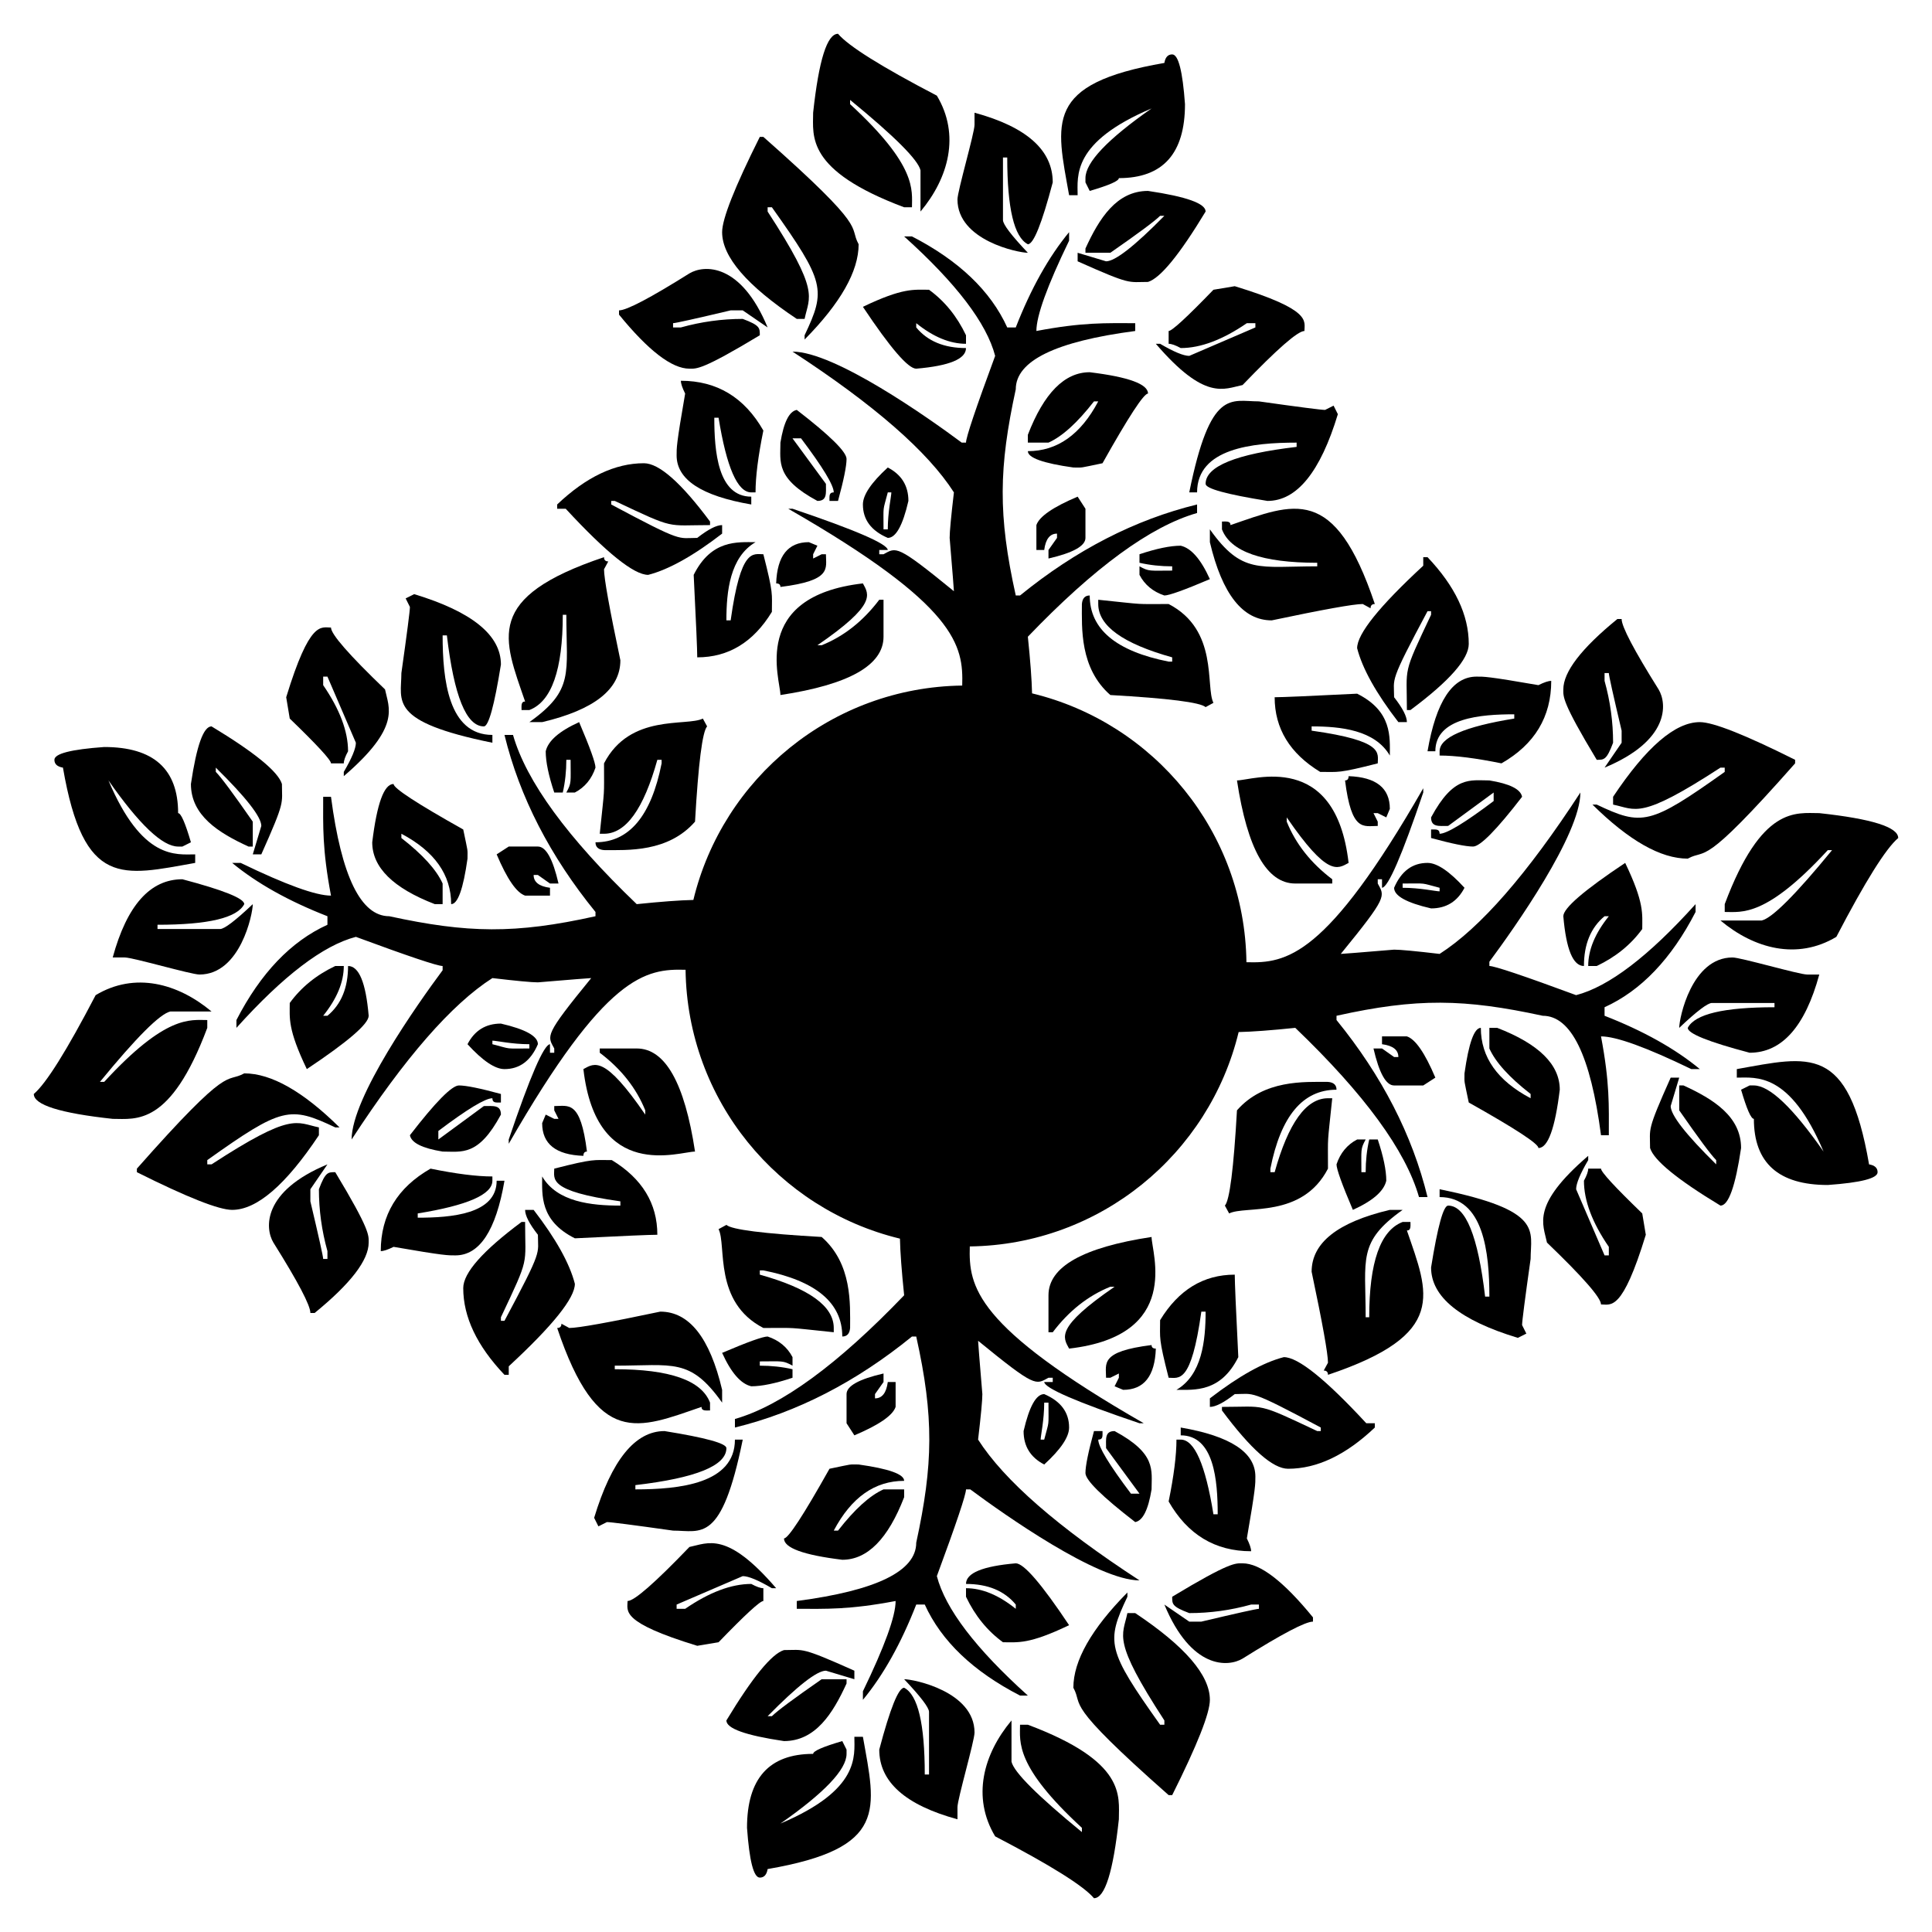
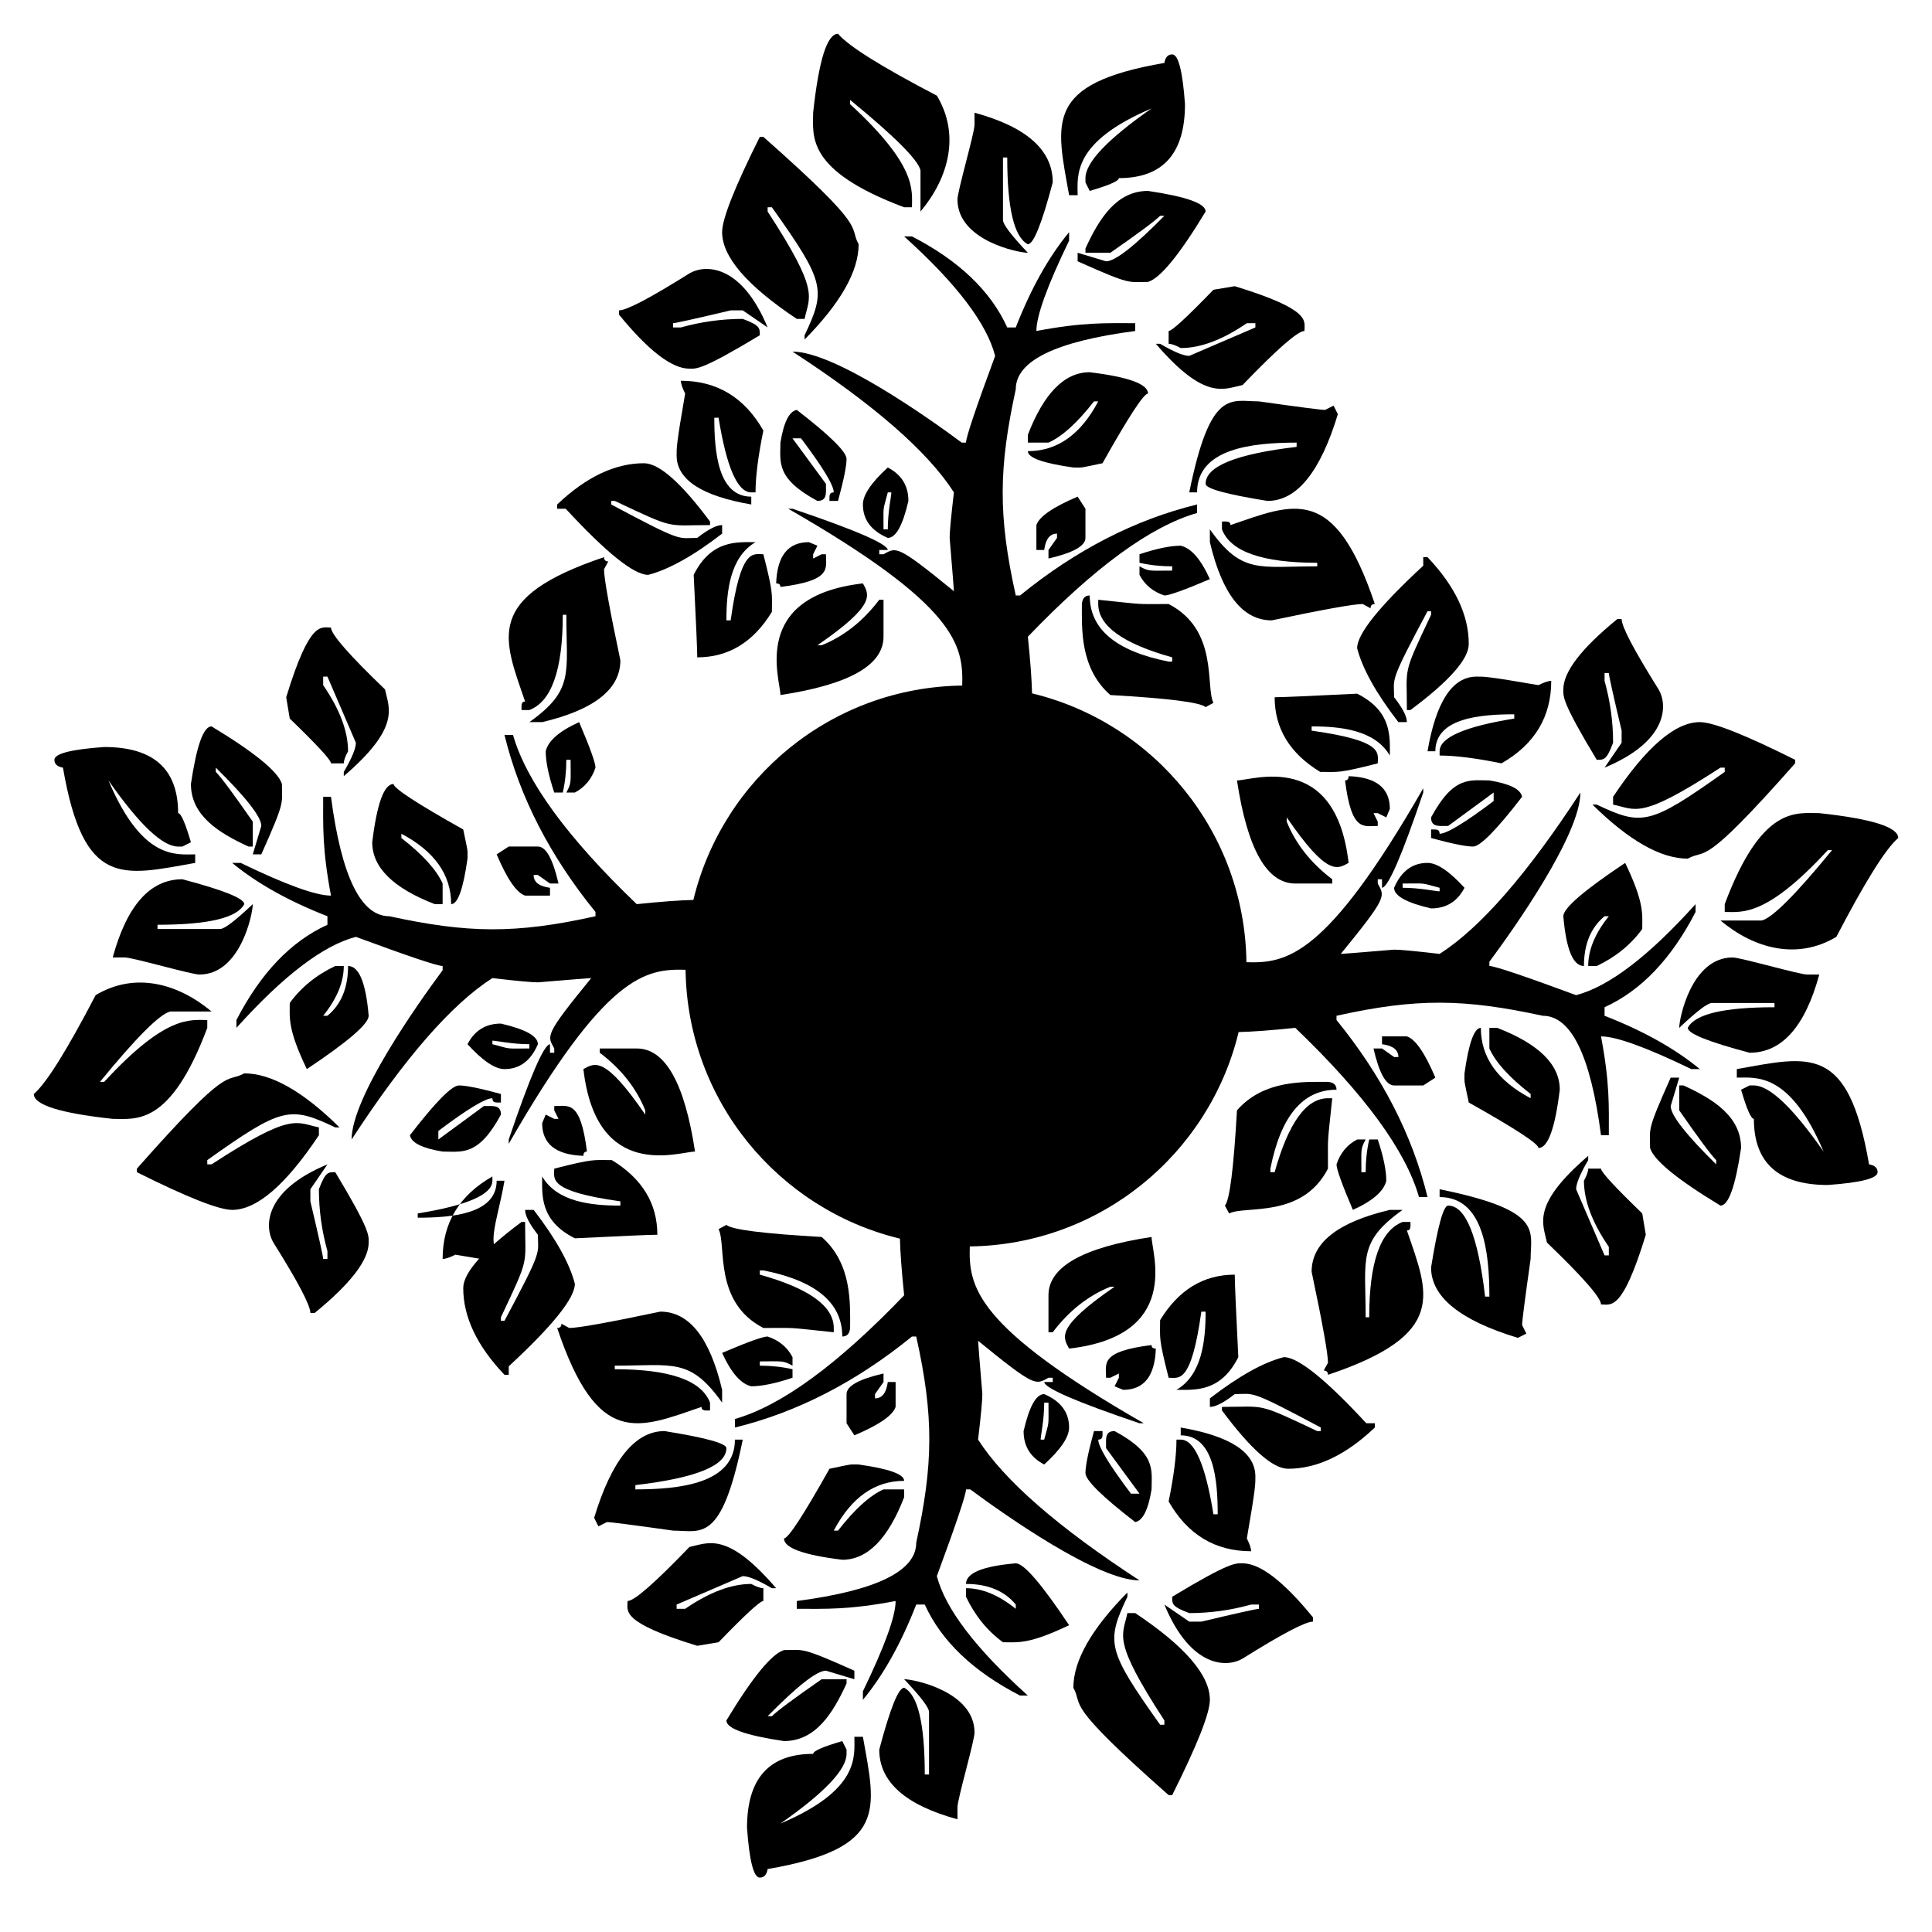
<svg xmlns="http://www.w3.org/2000/svg" version="1.1" id="Layer_1" x="0px" y="0px" viewBox="0 0 1658 1658" enable-background="new 0 0 1658 1658" xml:space="preserve">
  <g>
    <path d="M1603.983,999.237c-17.873-103.649-51.062-92.85-113.491-81.763v7.322c16.431,0,45.429-5.094,74.441,63.458   c-26.448-37.831-46.373-56.746-59.797-56.746h-3.661l-7.322,3.661c4.881,16.676,8.542,25.017,10.983,25.017   c0,37.83,21.145,56.746,63.457,56.746c28.468-2.038,42.712-5.699,42.712-10.983   C1611.305,1002.288,1608.865,1000.049,1603.983,999.237z" />
    <path d="M1186.017,899.78h-7.322c4.881,21.148,10.773,31.729,17.695,31.729h25.017l10.373-6.712   c-8.951-21.154-17.085-32.949-24.407-35.39h-21.356v6.712c9.354,1.22,14.034,4.881,14.034,10.983h-3.661L1186.017,899.78z" />
    <path d="M1338.56,935.169c0-21.563-17.905-39.258-53.695-53.085h-6.712v17.695c5.281,11.795,17.085,24.81,35.39,39.051v3.661   c-28.477-15.053-42.712-35.188-42.712-60.407c-5.702,0-10.373,13.015-14.034,39.051c0,9.223-0.73,3.791,3.661,25.017   c39.862,22.369,59.797,35.39,59.797,39.051C1328.388,985.203,1334.49,968.521,1338.56,935.169z" />
    <path d="M1561.271,697.814c-20.082,0-49.414-6.542-81.152,78.102v6.712c14.762,0,35.428,4.591,88.474-53.085h3.661   c-31.329,38.233-51.465,58.369-60.407,60.407h-35.39c28.896,24.184,65.814,34.22,99.458,14.034   c24.806-47.593,42.501-75.868,53.085-84.813C1629,709.81,1606.424,702.695,1561.271,697.814z" />
    <path d="M1448.39,882.085c0,4.881,17.695,11.996,53.085,21.356c27.659,0,47.593-22.375,59.797-67.119h-10.373   c-6.982,0-56.94-14.644-64.068-14.644c-35.17,0-45.763,52.104-45.763,60.407c15.044-14.241,24.407-21.356,28.068-21.356h53.695   v3.661C1479.298,864.39,1454.492,870.284,1448.39,882.085z" />
    <path d="M1139.645,928.458c-20.332,0-54.998-2.005-78.102,24.407c-2.849,50.034-6.312,77.284-10.373,81.763l3.661,6.712   c13.955-7.004,62.521,4.65,84.813-38.441c0-30.731-0.772-17.555,3.661-60.407h-3.661c-18.714,0-33.968,21.148-45.763,63.458h-3.661   v-3.051c8.942-45.153,27.857-67.729,56.746-67.729C1146.967,931.1,1144.526,928.86,1139.645,928.458z" />
    <path d="M1235.441,1020.593v6.712c37.826,0,42.712,47.676,42.712,85.424h-3.661c-6.102-52.072-16.685-78.101-31.729-78.101   c-4.07,0-8.951,17.695-14.644,53.085c0,25.218,24.806,45.354,74.441,60.407l7.322-3.661l-3.661-7.322   c0-3.258,2.441-22.174,7.322-56.746C1313.543,1056.227,1325.11,1038.804,1235.441,1020.593z" />
    <path d="M1370.288,829c16.264-7.731,29.288-18.305,39.051-31.729c0-13.02,1.936-22.208-14.644-56.746   c-35.39,23.589-53.085,38.843-53.085,45.763c2.441,28.47,8.332,42.712,17.695,42.712c0-18.714,5.891-32.949,17.695-42.712h3.661   c-11.804,14.644-17.695,28.879-17.695,42.712H1370.288z" />
    <path d="M1164.661,977.881c-8.542,4.473-14.443,11.593-17.695,21.356c0,4.064,4.671,17.085,14.034,39.051   c17.085-7.731,26.637-16.072,28.678-25.017c0-8.951-2.441-20.746-7.322-35.39h-7.322c-2.041,8.945-3.051,18.305-3.051,28.068   h-3.661c0-19.588-0.949-19.62,3.661-28.068H1164.661z" />
    <path d="M1373.949,1002.898h-10.983c0,2.441-1.22,5.894-3.661,10.373c0,17.085,7.111,36,21.356,56.746v7.322H1377l-24.407-56.746   c0-4.881,3.45-13.222,10.373-25.017v-3.661c-49.252,42.315-38.711,58.39-35.39,74.441c30.908,29.691,46.373,47.386,46.373,53.085   c8.669,0,18.141,6.513,38.441-59.797l-3.051-18.305C1385.744,1018.555,1373.949,1005.742,1373.949,1002.898z" />
    <path d="M1444.729,931.508h-3.661v21.356c16.676,23.998,27.247,38.233,31.729,42.712v3.661   c-26.036-25.627-39.051-42.309-39.051-50.034l7.322-24.407h-7.322c-20.789,46.565-17.695,42.932-17.695,60.407   c3.252,10.574,23.388,27.049,60.407,49.424c6.913,0,12.814-16.475,17.695-49.424   C1494.153,958.164,1470.472,943.264,1444.729,931.508z" />
    <path d="M1189.678,701.475l3.051-7.322c0-17.902-11.804-27.256-35.39-28.068c0,2.441-1.019,3.661-3.051,3.661   c5.56,44.502,15.816,39.051,28.068,39.051v-3.661l-3.661-7.322h3.661L1189.678,701.475z" />
    <path d="M1384.322,683.78v6.712c19.823,4.101,22.752,13.471,92.135-31.729h3.661v3.661c-64.176,45.629-70.886,46.518-109.83,28.068   h-3.661c31.32,30.911,58.576,46.373,81.763,46.373c16.661-9.092,10.756,10.402,92.136-81.763v-3.051   c-43.121-21.563-70.38-32.339-81.763-32.339C1437.608,619.712,1412.79,641.068,1384.322,683.78z" />
    <path d="M1200.051,619.712h7.322c0-4.881-3.661-12.002-10.983-21.356c0-17.09-4.69-11.384,28.678-73.83h3.051v3.051   c-24.9,52.721-20.746,43.527-20.746,81.763h3.051c33.349-24.816,50.034-43.731,50.034-56.746c0-24.816-11.804-49.631-35.39-74.441   h-3.661v7.322c-37.83,34.981-56.746,58.576-56.746,70.78C1169.134,573.742,1180.926,594.897,1200.051,619.712z" />
    <path d="M1384.322,637.407c0-17.902-2.441-35.597-7.322-53.085v-6.712h3.661c0,2.032,3.661,18.506,10.983,49.424v10.373   L1377,658.763c55.775-23.135,53.798-54.755,46.373-67.119c-21.155-33.767-31.729-53.902-31.729-60.407h-3.661   c-30.917,25.218-46.373,45.354-46.373,60.407c0,6.248-1.464,10.402,28.678,60.407   C1376.538,652.051,1378.724,652.335,1384.322,637.407z" />
    <path d="M1210.424,1048.661h-6.712c-19.126,7.322-28.678,34.572-28.678,81.763h-3.051c0-50.077-6.994-64.593,31.729-92.136h-10.983   c-44.753,10.574-67.119,28.269-67.119,53.085c9.354,44.335,14.034,70.371,14.034,78.102l-3.661,6.712   c2.441,0,3.661,1.22,3.661,3.661c103.38-34.719,86.383-69.52,67.729-123.864C1211.02,1055.983,1210.424,1052.337,1210.424,1048.661   z" />
    <path d="M1196.39,761.881c0,6.913,10.574,12.814,31.729,17.695c13.015,0,22.576-5.9,28.678-17.695   c-13.024-14.241-23.595-21.356-31.729-21.356C1212.044,740.526,1202.492,747.64,1196.39,761.881z M1235.441,764.932   c-3.353,0-16.689-3.051-31.729-3.051v-3.661c21.724,0,14.489-0.836,31.729,3.661V764.932z" />
    <path d="M1146.967,871.712c69.1-15.356,109.806-14.558,176.949,0c24.407,0,41.083,34.169,50.034,102.508h6.712   c0-25.185,0.892-44.711-6.712-84.814c13.015,0,38.84,9.354,77.492,28.068h7.322c-21.155-17.494-48.414-32.748-81.763-45.763v-7.322   c31.32-14.241,57.356-41.491,78.102-81.763v-6.712c-40.271,44.744-74.441,70.779-102.508,78.102   c-45.152-16.682-69.968-25.017-74.441-25.017v-3.661c21.629-29.097,78.102-109.073,78.102-145.22   c-45.561,69.962-85.832,116.133-120.813,138.508c-20.746-2.441-33.77-3.661-39.051-3.661c-29.288,2.441-44.542,3.661-45.763,3.661   c40.327-49.388,37.794-49.292,31.729-60.407v-3.661h3.661v7.322c5.281-0.409,17.085-27.665,35.39-81.763v-3.661   c-83.37,145.279-117.456,150.304-151.74,149.293c-1.482-111.964-79.413-205.476-183.975-230.722   c-0.257-11.627-1.458-27.825-3.608-48.605c56.947-59.388,105.352-94.778,145.22-106.169v-7.322   c-53.292,13.024-103.936,39.051-151.932,78.102h-3.661c-15.356-69.1-14.558-109.806,0-176.949   c0-24.407,34.169-41.083,102.508-50.034v-6.712c-25.185,0-44.711-0.892-84.813,6.712c0-13.015,9.354-38.84,28.068-77.491v-7.322   c-17.494,21.155-32.748,48.414-45.763,81.763h-7.322c-14.241-31.32-41.491-57.356-81.763-78.102h-6.712   c44.744,40.271,70.78,74.441,78.102,102.508C837.335,350.559,829,375.375,829,379.847h-3.661   c-29.097-21.629-109.072-78.102-145.22-78.102c69.962,45.561,116.133,85.832,138.508,120.813   c-2.441,20.746-3.661,33.77-3.661,39.051c2.441,29.288,3.661,44.542,3.661,45.763c-49.388-40.327-49.292-37.794-60.407-31.729   h-3.661v-3.661h7.322c-0.409-5.281-27.665-17.085-81.763-35.39h-3.661c145.279,83.37,150.304,117.456,149.293,151.74   c-111.964,1.482-205.476,79.413-230.722,183.975c-11.627,0.256-27.825,1.458-48.605,3.608   c-59.388-56.947-94.778-105.352-106.169-145.22h-7.322c13.024,53.292,39.051,103.936,78.102,151.932v3.661   c-69.1,15.356-109.806,14.558-176.949,0c-24.407,0-41.083-34.169-50.034-102.508h-6.712c0,25.185-0.892,44.711,6.712,84.814   c-13.015,0-38.84-9.354-77.491-28.068h-7.322c21.155,17.494,48.414,32.748,81.763,45.763v7.322   c-31.32,14.241-57.356,41.491-78.102,81.763v6.712c40.271-44.744,74.441-70.779,102.508-78.102   C350.559,820.665,375.375,829,379.847,829v3.661c-21.629,29.097-78.102,109.073-78.102,145.22   c45.561-69.962,85.832-116.133,120.813-138.508c20.746,2.441,33.77,3.661,39.051,3.661c29.288-2.441,44.542-3.661,45.763-3.661   c-40.327,49.388-37.794,49.292-31.729,60.407v3.661h-3.661v-7.322c-5.281,0.409-17.085,27.665-35.39,81.763v3.661   c83.37-145.279,117.456-150.304,151.74-149.293c1.482,111.964,79.413,205.476,183.975,230.722   c0.256,11.627,1.458,27.825,3.608,48.605c-56.947,59.388-105.352,94.778-145.22,106.169v7.322   c53.292-13.024,103.936-39.051,151.932-78.102h3.661c15.356,69.1,14.558,109.806,0,176.949c0,24.407-34.169,41.083-102.508,50.034   v6.712c25.185,0,44.711,0.892,84.814-6.712c0,13.015-9.354,38.84-28.068,77.491v7.322c17.494-21.155,32.748-48.414,45.763-81.763   h7.322c14.241,31.32,41.492,57.356,81.763,78.102h6.712c-44.744-40.271-70.779-74.441-78.102-102.508   c16.682-45.152,25.017-69.968,25.017-74.441h3.661c29.097,21.629,109.072,78.102,145.22,78.102   c-69.962-45.561-116.133-85.832-138.508-120.813c2.441-20.746,3.661-33.77,3.661-39.051c-2.441-29.288-3.661-44.542-3.661-45.763   c49.388,40.327,49.292,37.794,60.407,31.729h3.661v3.661h-7.322c0.409,5.281,27.665,17.085,81.763,35.39h3.661   c-145.279-83.37-150.304-117.456-149.293-151.74c111.964-1.482,205.476-79.413,230.722-183.975   c11.627-0.256,27.825-1.458,48.605-3.608c59.388,56.947,94.778,105.352,106.169,145.22h7.322   c-13.024-53.292-39.051-103.936-78.102-151.932V871.712z" />
    <path d="M1164.661,595.305c-40.68,2.032-64.278,3.051-70.78,3.051c0,26.847,13.015,48.203,39.051,64.068   c15.989,0,15.171,1.42,49.424-7.322c0-8.847,5.88-19.32-56.746-28.068v-3.661c25.02,0,54.283,3.084,67.119,25.017   C1192.729,632.755,1194.984,610.469,1164.661,595.305z" />
    <path d="M1157.339,740.526c-11.156-97.107-82.421-70.78-95.797-70.78c8.942,58.979,25.627,88.474,50.034,88.474h31.729v-3.661   c-18.305-13.833-31.329-30.307-39.051-49.424v-3.661C1139.185,752.408,1147.651,745.802,1157.339,740.526z" />
    <path d="M1306.221,683.78c-1.22-6.51-10.583-11.19-28.068-14.034c-16.561,0-30.675-4.249-50.034,31.729   c0,8.527,6.591,7.322,14.644,7.322l39.051-28.678v7.322c-24.816,18.708-40.271,28.068-46.373,28.068   c0-4.217-3.123-3.661-7.322-3.661v7.322c17.896,4.881,29.898,7.322,36,7.322C1270.221,726.492,1284.255,712.25,1306.221,683.78z" />
    <path d="M1225.068,644.729h6.712c0-28.767,39.094-31.729,67.729-31.729v3.661c-42.712,6.913-64.068,16.267-64.068,28.068v3.661   c13.424,0,31.119,2.233,53.085,6.712c28.467-16.273,42.712-39.868,42.712-70.78c-2.441,0-6.102,1.22-10.983,3.661   c-44.082-7.666-46.837-7.322-53.085-7.322C1246.424,580.661,1232.39,602.017,1225.068,644.729z" />
    <path d="M733.204,1490.492c0,16.431,5.094,45.429-63.458,74.441c37.831-26.448,56.746-46.373,56.746-59.797v-3.661l-3.661-7.322   c-16.676,4.881-25.017,8.542-25.017,10.983c-37.83,0-56.746,21.146-56.746,63.458c2.038,28.467,5.699,42.712,10.983,42.712   c3.661,0,5.9-2.441,6.712-7.322c103.649-17.873,92.85-51.062,81.763-113.491H733.204z" />
    <path d="M758.221,1186.017v-7.322c-21.148,4.881-31.729,10.773-31.729,17.695v25.017l6.712,10.373   c21.154-8.951,32.949-17.085,35.39-24.407v-21.356h-6.712c-1.22,9.354-4.881,14.034-10.983,14.034v-3.661L758.221,1186.017z" />
    <path d="M672.797,1320.255c0,8.134,16.682,14.235,50.034,18.305c21.563,0,39.258-17.905,53.085-53.695v-6.712h-17.695   c-11.795,5.281-24.81,17.085-39.051,35.39h-3.661c15.053-28.477,35.188-42.712,60.407-42.712c0-5.702-13.015-10.373-39.051-14.034   c-9.223,0-3.791-0.73-25.017,3.661C689.479,1300.32,676.458,1320.255,672.797,1320.255z" />
-     <path d="M882.085,1480.119h-6.712c0,14.762-4.591,35.428,53.085,88.474v3.661c-38.233-31.329-58.369-51.465-60.407-60.407v-35.39   c-24.184,28.896-34.22,65.814-14.034,99.458c47.593,24.806,75.868,42.501,84.813,53.085c9.36,0,16.475-22.576,21.356-67.729   C960.186,1541.19,966.728,1511.858,882.085,1480.119z" />
    <path d="M775.915,1441.068c14.241,15.044,21.356,24.407,21.356,28.068v53.695h-3.661c0-43.532-5.894-68.339-17.695-74.441   c-4.881,0-11.996,17.695-21.356,53.085c0,27.659,22.375,47.593,67.119,59.797v-10.373c0-6.982,14.644-56.94,14.644-64.068   C836.322,1451.66,784.218,1441.068,775.915,1441.068z" />
    <path d="M655.102,1090.221c45.153,8.942,67.729,27.857,67.729,56.746c4.07,0,6.309-2.441,6.712-7.322   c0-20.332,2.005-54.998-24.407-78.102c-50.034-2.849-77.284-6.312-81.763-10.373l-6.712,3.661   c7.004,13.955-4.65,62.521,38.441,84.813c30.731,0,17.555-0.772,60.407,3.661v-3.661c0-18.714-21.148-33.968-63.458-45.763v-3.661   H655.102z" />
    <path d="M637.407,1235.441h-6.712c0,37.826-47.676,42.712-85.424,42.712v-3.661c52.072-6.102,78.102-16.685,78.102-31.729   c0-4.07-17.695-8.951-53.085-14.644c-25.218,0-45.354,24.806-60.407,74.441l3.661,7.322l7.322-3.661   c3.258,0,22.174,2.441,56.746,7.322C601.773,1313.543,619.196,1325.11,637.407,1235.441z" />
    <path d="M829,1362.966v7.322c7.731,16.264,18.305,29.288,31.729,39.051c13.02,0,22.208,1.936,56.746-14.644   c-23.589-35.39-38.843-53.085-45.763-53.085c-28.47,2.441-42.712,8.332-42.712,17.695c18.714,0,32.949,5.891,42.712,17.695v3.661   C857.068,1368.858,842.833,1362.966,829,1362.966z" />
    <path d="M680.119,1171.984v-7.322c-4.473-8.542-11.593-14.443-21.356-17.695c-4.064,0-17.085,4.671-39.051,14.034   c7.731,17.085,16.072,26.637,25.017,28.678c8.951,0,20.746-2.441,35.39-7.322v-7.322c-8.945-2.041-18.305-3.051-28.068-3.051   v-3.661C671.64,1168.323,671.671,1167.373,680.119,1171.984z" />
    <path d="M655.102,1373.949v-10.983c-2.441,0-5.894-1.22-10.373-3.661c-17.085,0-36,7.111-56.746,21.356h-7.322V1377l56.746-24.407   c4.881,0,13.222,3.451,25.017,10.373h3.661c-42.315-49.252-58.39-38.711-74.44-35.39c-29.691,30.908-47.386,46.373-53.085,46.373   c0,8.669-6.513,18.141,59.797,38.441l18.305-3.051C639.445,1385.744,652.259,1373.949,655.102,1373.949z" />
    <path d="M726.492,1444.729v-3.661h-21.356c-23.998,16.676-38.233,27.247-42.712,31.729h-3.661   c25.627-26.036,42.309-39.051,50.034-39.051l24.407,7.322v-7.322c-46.565-20.789-42.932-17.695-60.407-17.695   c-10.574,3.252-27.049,23.388-49.424,60.407c0,6.913,16.475,12.814,49.424,17.695   C699.836,1494.153,714.736,1470.472,726.492,1444.729z" />
    <path d="M956.525,1189.678l7.322,3.051c17.902,0,27.256-11.804,28.068-35.39c-2.441,0-3.661-1.019-3.661-3.051   c-44.502,5.56-39.051,15.816-39.051,28.068h3.661l7.322-3.661v3.661L956.525,1189.678z" />
    <path d="M974.22,1384.322h-6.712c-4.101,19.823-13.471,22.752,31.729,92.135v3.661h-3.661   c-45.63-64.176-46.518-70.886-28.068-109.83v-3.661c-30.911,31.32-46.373,58.576-46.373,81.763   c9.092,16.661-10.402,10.756,81.763,92.136h3.051c21.563-43.121,32.339-70.38,32.339-81.763   C1038.288,1437.608,1016.932,1412.79,974.22,1384.322z" />
    <path d="M1101.746,1164.661c-17.487,4.473-38.642,16.264-63.458,35.39v7.322c4.881,0,12.002-3.661,21.356-10.983   c17.09,0,11.384-4.69,73.83,28.678v3.051h-3.051c-52.721-24.9-43.527-20.746-81.763-20.746v3.051   c24.816,33.349,43.731,50.034,56.746,50.034c24.816,0,49.631-11.804,74.441-35.39v-3.661h-7.322   C1137.544,1183.577,1113.949,1164.661,1101.746,1164.661z" />
    <path d="M1066.356,1341.61c-6.248,0-10.401-1.464-60.407,28.678c0,6.249-0.284,8.436,14.644,14.034   c17.902,0,35.597-2.441,53.085-7.322h6.712v3.661c-2.032,0-18.506,3.661-49.424,10.983h-10.373L999.237,1377   c23.135,55.775,54.755,53.798,67.119,46.373c33.767-21.155,53.902-31.729,60.407-31.729v-3.661   C1101.544,1357.066,1081.409,1341.61,1066.356,1341.61z" />
    <path d="M602.017,1207.373c0,3.646,3.646,3.051,7.322,3.051v-6.712c-7.322-19.126-34.572-28.678-81.763-28.678v-3.051   c50.077,0,64.593-6.994,92.136,31.729v-10.983c-10.574-44.753-28.269-67.119-53.085-67.119   c-44.335,9.354-70.371,14.034-78.102,14.034l-6.712-3.661c0,2.441-1.22,3.661-3.661,3.661   C512.872,1243.025,547.673,1226.028,602.017,1207.373z" />
    <path d="M878.424,1228.119c0,13.015,5.9,22.576,17.695,28.678c14.241-13.024,21.356-23.595,21.356-31.729   c0-13.024-7.115-22.576-21.356-28.678C889.205,1196.39,883.305,1206.965,878.424,1228.119z M896.119,1235.441h-3.051   c0-3.353,3.051-16.689,3.051-31.729h3.661C899.78,1225.437,900.616,1218.201,896.119,1235.441z" />
    <path d="M995.576,1132.933c0,15.989-1.42,15.171,7.322,49.424c8.847,0,19.32,5.88,28.068-56.746h3.661   c0,25.02-3.084,54.283-25.017,67.119c15.635,0,37.921,2.255,53.085-28.068c-2.032-40.68-3.051-64.278-3.051-70.78   C1032.796,1093.882,1011.441,1106.897,995.576,1132.933z" />
    <path d="M917.475,1157.339c97.107-11.156,70.779-82.421,70.779-95.797c-58.979,8.942-88.474,25.627-88.474,50.034v31.729h3.661   c13.833-18.305,30.307-31.329,49.424-39.051h3.661C905.592,1139.185,912.198,1147.651,917.475,1157.339z" />
    <path d="M946.153,1228.119h-7.322c-4.881,17.896-7.322,29.898-7.322,36c0,6.102,14.241,20.135,42.712,42.102   c6.51-1.22,11.19-10.583,14.034-28.068c0-16.561,4.249-30.675-31.729-50.034c-8.527,0-7.322,6.591-7.322,14.644l28.678,39.051   h-7.322c-18.708-24.816-28.068-40.271-28.068-46.373C946.708,1235.441,946.153,1232.318,946.153,1228.119z" />
    <path d="M1077.339,1267.17c0-20.746-21.356-34.78-64.068-42.102v6.712c28.766,0,31.729,39.094,31.729,67.729h-3.661   c-6.913-42.712-16.267-64.068-28.068-64.068h-3.661c0,13.424-2.233,31.119-6.712,53.085c16.273,28.467,39.869,42.712,70.78,42.712   c0-2.441-1.22-6.102-3.661-10.983C1077.683,1276.173,1077.339,1273.418,1077.339,1267.17z" />
    <path d="M54.017,658.763c17.873,103.649,51.062,92.85,113.491,81.763v-7.322c-16.431,0-45.429,5.094-74.441-63.458   c26.448,37.831,46.373,56.746,59.797,56.746h3.661l7.322-3.661c-4.881-16.676-8.542-25.017-10.983-25.017   c0-37.831-21.145-56.746-63.458-56.746c-28.467,2.038-42.712,5.699-42.712,10.983C46.695,655.712,49.136,657.951,54.017,658.763z" />
    <path d="M471.983,758.22h7.322c-4.881-21.148-10.773-31.729-17.695-31.729h-25.017l-10.373,6.712   c8.951,21.154,17.085,32.949,24.407,35.39h21.356v-6.712c-9.354-1.22-14.034-4.881-14.034-10.983h3.661L471.983,758.22z" />
    <path d="M319.44,722.831c0,21.563,17.905,39.258,53.695,53.085h6.712V758.22c-5.281-11.795-17.085-24.81-35.39-39.051v-3.661   c28.477,15.053,42.712,35.188,42.712,60.407c5.702,0,10.373-13.015,14.034-39.051c0-9.223,0.73-3.791-3.661-25.017   c-39.862-22.369-59.797-35.39-59.797-39.051C329.612,672.797,323.51,689.479,319.44,722.831z" />
    <path d="M177.881,882.085v-6.712c-14.762,0-35.428-4.591-88.475,53.085h-3.661c31.329-38.233,51.465-58.369,60.407-60.407h35.39   c-28.896-24.184-65.814-34.22-99.458-14.034C57.278,901.61,39.583,929.885,29,938.83c0,9.36,22.576,16.475,67.729,21.356   C116.81,960.186,146.142,966.728,177.881,882.085z" />
    <path d="M209.61,775.915c0-4.881-17.695-11.996-53.085-21.356c-27.659,0-47.593,22.375-59.797,67.119h10.373   c6.982,0,56.94,14.644,64.068,14.644c35.17,0,45.763-52.104,45.763-60.407c-15.044,14.241-24.407,21.356-28.068,21.356h-53.695   v-3.661C178.702,793.61,203.508,787.716,209.61,775.915z" />
-     <path d="M518.356,729.542c20.332,0,54.998,2.005,78.102-24.407c2.849-50.034,6.312-77.284,10.373-81.763l-3.661-6.712   c-13.955,7.004-62.521-4.65-84.813,38.441c0,30.731,0.772,17.555-3.661,60.407h3.661c18.714,0,33.968-21.148,45.763-63.458h3.661   v3.051c-8.942,45.152-27.857,67.729-56.746,67.729C511.033,726.901,513.474,729.14,518.356,729.542z" />
-     <path d="M422.559,637.407v-6.712c-37.826,0-42.712-47.676-42.712-85.424h3.661c6.102,52.072,16.685,78.102,31.729,78.102   c4.07,0,8.951-17.695,14.644-53.085c0-25.218-24.806-45.354-74.441-60.407l-7.322,3.661l3.661,7.322   c0,3.258-2.441,22.174-7.322,56.746C344.457,601.773,332.89,619.196,422.559,637.407z" />
    <path d="M287.712,829c-16.264,7.731-29.288,18.305-39.051,31.729c0,13.02-1.936,22.208,14.644,56.746   c35.39-23.589,53.085-38.843,53.085-45.763c-2.441-28.47-8.332-42.712-17.695-42.712c0,18.714-5.891,32.949-17.695,42.712h-3.661   c11.804-14.644,17.695-28.879,17.695-42.712H287.712z" />
    <path d="M493.339,680.119c8.542-4.473,14.443-11.593,17.695-21.356c0-4.064-4.671-17.085-14.034-39.051   c-17.085,7.731-26.637,16.072-28.678,25.017c0,8.951,2.441,20.746,7.322,35.39h7.322c2.041-8.945,3.051-18.305,3.051-28.068h3.661   c0,19.588,0.949,19.62-3.661,28.068H493.339z" />
    <path d="M284.051,655.102h10.983c0-2.441,1.22-5.894,3.661-10.373c0-17.085-7.111-36-21.356-56.746v-7.322H281l24.407,56.746   c0,4.881-3.451,13.222-10.373,25.017v3.661c49.252-42.315,38.711-58.39,35.39-74.441c-30.908-29.691-46.373-47.386-46.373-53.085   c-8.67,0-18.141-6.513-38.441,59.797l3.051,18.305C272.256,639.445,284.051,652.259,284.051,655.102z" />
    <path d="M213.271,726.492h3.661v-21.356c-16.676-23.998-27.247-38.233-31.729-42.712v-3.661   c26.036,25.627,39.051,42.309,39.051,50.034l-7.322,24.407h7.322c20.789-46.565,17.695-42.932,17.695-60.407   c-3.252-10.574-23.388-27.049-60.407-49.424c-6.913,0-12.814,16.475-17.695,49.424   C163.847,699.836,187.528,714.736,213.271,726.492z" />
    <path d="M468.322,956.525l-3.051,7.322c0,17.902,11.804,27.256,35.39,28.068c0-2.441,1.019-3.661,3.051-3.661   c-5.56-44.502-15.816-39.051-28.068-39.051v3.661l3.661,7.322h-3.661L468.322,956.525z" />
    <path d="M273.678,974.22v-6.712c-19.823-4.101-22.752-13.471-92.136,31.729h-3.661v-3.661   c64.176-45.629,70.886-46.518,109.83-28.068h3.661c-31.32-30.911-58.576-46.373-81.763-46.373   c-16.661,9.092-10.756-10.402-92.136,81.763v3.051c43.121,21.563,70.38,32.339,81.763,32.339   C220.392,1038.288,245.21,1016.932,273.678,974.22z" />
    <path d="M457.949,1038.288h-7.322c0,4.881,3.661,12.002,10.983,21.356c0,17.09,4.69,11.384-28.678,73.83h-3.051v-3.051   c24.9-52.721,20.746-43.527,20.746-81.763h-3.051c-33.349,24.816-50.034,43.731-50.034,56.746c0,24.816,11.804,49.631,35.39,74.441   h3.661v-7.322c37.83-34.981,56.746-58.576,56.746-70.78C488.866,1084.258,477.075,1063.104,457.949,1038.288z" />
    <path d="M273.678,1020.593c0,17.902,2.441,35.597,7.322,53.085v6.712h-3.661c0-2.032-3.661-18.506-10.983-49.424v-10.373   L281,999.237c-55.775,23.134-53.798,54.755-46.373,67.119c21.155,33.767,31.729,53.902,31.729,60.407h3.661   c30.917-25.218,46.373-45.354,46.373-60.407c0-6.248,1.465-10.401-28.678-60.407   C281.462,1005.949,279.276,1005.665,273.678,1020.593z" />
    <path d="M447.576,609.339h6.712c19.126-7.322,28.678-34.572,28.678-81.763h3.051c0,50.077,6.994,64.593-31.729,92.136h10.983   c44.753-10.574,67.119-28.269,67.119-53.085c-9.354-44.335-14.034-70.371-14.034-78.102l3.661-6.712   c-2.441,0-3.661-1.22-3.661-3.661c-103.38,34.719-86.383,69.52-67.729,123.864C446.98,602.017,447.576,605.663,447.576,609.339z" />
    <path d="M461.61,896.119c0-6.913-10.574-12.814-31.729-17.695c-13.015,0-22.576,5.9-28.678,17.695   c13.024,14.241,23.595,21.356,31.729,21.356C445.956,917.475,455.508,910.36,461.61,896.119z M422.559,893.068   c3.353,0,16.689,3.051,31.729,3.051v3.661c-21.725,0-14.489,0.836-31.729-3.661V893.068z" />
    <path d="M493.339,1062.695c40.68-2.032,64.278-3.051,70.78-3.051c0-26.848-13.015-48.203-39.051-64.068   c-15.989,0-15.171-1.42-49.424,7.322c0,8.847-5.88,19.32,56.746,28.068v3.661c-25.02,0-54.283-3.084-67.119-25.017   C465.271,1025.245,463.016,1047.531,493.339,1062.695z" />
    <path d="M500.661,917.475c11.157,97.107,82.421,70.78,95.797,70.78c-8.942-58.979-25.627-88.474-50.034-88.474h-31.729v3.661   c18.305,13.833,31.329,30.307,39.051,49.424v3.661C518.815,905.592,510.349,912.198,500.661,917.475z" />
    <path d="M351.779,974.22c1.22,6.51,10.583,11.19,28.068,14.034c16.561,0,30.675,4.249,50.034-31.729   c0-8.527-6.592-7.322-14.644-7.322l-39.051,28.678v-7.322c24.816-18.708,40.271-28.068,46.373-28.068   c0,4.217,3.123,3.661,7.322,3.661v-7.322c-17.896-4.881-29.898-7.322-36-7.322C387.779,931.508,373.745,945.75,351.779,974.22z" />
-     <path d="M432.932,1013.271h-6.712c0,28.767-39.094,31.729-67.729,31.729v-3.661c42.712-6.913,64.068-16.267,64.068-28.068v-3.661   c-13.424,0-31.119-2.233-53.085-6.712c-28.467,16.273-42.712,39.868-42.712,70.78c2.441,0,6.102-1.22,10.983-3.661   c44.082,7.666,46.837,7.322,53.085,7.322C411.576,1077.339,425.61,1055.983,432.932,1013.271z" />
+     <path d="M432.932,1013.271h-6.712c0,28.767-39.094,31.729-67.729,31.729v-3.661c42.712-6.913,64.068-16.267,64.068-28.068v-3.661   c-28.467,16.273-42.712,39.868-42.712,70.78c2.441,0,6.102-1.22,10.983-3.661   c44.082,7.666,46.837,7.322,53.085,7.322C411.576,1077.339,425.61,1055.983,432.932,1013.271z" />
    <path d="M924.797,167.508c0-16.431-5.094-45.429,63.458-74.441c-37.83,26.448-56.746,46.373-56.746,59.797v3.661l3.661,7.322   c16.676-4.881,25.017-8.542,25.017-10.983c37.83,0,56.746-21.145,56.746-63.458c-2.038-28.467-5.699-42.712-10.983-42.712   c-3.661,0-5.9,2.441-6.712,7.322c-103.649,17.873-92.85,51.062-81.763,113.491H924.797z" />
    <path d="M899.78,471.983v7.322c21.148-4.881,31.729-10.773,31.729-17.695v-25.017l-6.712-10.373   c-21.155,8.951-32.949,17.085-35.39,24.407v21.356h6.712c1.22-9.354,4.881-14.034,10.983-14.034v3.661L899.78,471.983z" />
    <path d="M985.203,337.746c0-8.134-16.682-14.235-50.034-18.305c-21.563,0-39.258,17.905-53.085,53.695v6.712h17.695   c11.795-5.281,24.81-17.085,39.051-35.39h3.661c-15.053,28.477-35.188,42.712-60.407,42.712c0,5.702,13.015,10.373,39.051,14.034   c9.223,0,3.791,0.73,25.017-3.661C968.521,357.68,981.542,337.746,985.203,337.746z" />
    <path d="M775.915,177.881h6.712c0-14.762,4.591-35.428-53.085-88.475v-3.661c38.233,31.329,58.369,51.465,60.407,60.407v35.39   c24.184-28.896,34.22-65.814,14.034-99.458C756.39,57.278,728.115,39.583,719.17,29c-9.36,0-16.475,22.576-21.356,67.729   C697.814,116.81,691.272,146.142,775.915,177.881z" />
    <path d="M882.085,216.932c-14.241-15.044-21.356-24.407-21.356-28.068v-53.695h3.661c0,43.533,5.894,68.339,17.695,74.441   c4.881,0,11.996-17.695,21.356-53.085c0-27.659-22.375-47.593-67.119-59.797v10.373c0,6.982-14.644,56.94-14.644,64.068   C821.678,206.34,873.782,216.932,882.085,216.932z" />
    <path d="M1002.898,567.779c-45.153-8.942-67.729-27.857-67.729-56.746c-4.07,0-6.309,2.441-6.712,7.322   c0,20.332-2.005,54.998,24.407,78.102c50.034,2.849,77.284,6.312,81.763,10.373l6.712-3.661   c-7.004-13.955,4.65-62.521-38.441-84.813c-30.731,0-17.555,0.772-60.407-3.661v3.661c0,18.714,21.148,33.968,63.458,45.763v3.661   H1002.898z" />
    <path d="M1020.593,422.559h6.712c0-37.826,47.676-42.712,85.424-42.712v3.661c-52.072,6.102-78.102,16.685-78.102,31.729   c0,4.07,17.695,8.951,53.085,14.644c25.218,0,45.354-24.806,60.407-74.441l-3.661-7.322l-7.322,3.661   c-3.258,0-22.174-2.441-56.746-7.322C1056.227,344.457,1038.804,332.89,1020.593,422.559z" />
-     <path d="M829,295.034v-7.322c-7.731-16.264-18.305-29.288-31.729-39.051c-13.02,0-22.208-1.936-56.746,14.644   c23.589,35.39,38.843,53.085,45.763,53.085c28.47-2.441,42.712-8.332,42.712-17.695c-18.714,0-32.949-5.891-42.712-17.695v-3.661   C800.932,289.142,815.167,295.034,829,295.034z" />
    <path d="M977.881,486.017v7.322c4.472,8.542,11.593,14.443,21.356,17.695c4.064,0,17.085-4.671,39.051-14.034   c-7.731-17.085-16.072-26.637-25.017-28.678c-8.951,0-20.746,2.441-35.39,7.322v7.322c8.945,2.041,18.305,3.051,28.068,3.051v3.661   C986.361,489.678,986.329,490.627,977.881,486.017z" />
    <path d="M1002.898,284.051v10.983c2.441,0,5.894,1.22,10.373,3.661c17.085,0,36-7.111,56.746-21.356h7.322V281l-56.746,24.407   c-4.881,0-13.222-3.451-25.017-10.373h-3.661c42.315,49.252,58.39,38.711,74.441,35.39c29.691-30.908,47.386-46.373,53.085-46.373   c0-8.67,6.513-18.141-59.797-38.441l-18.305,3.051C1018.555,272.256,1005.742,284.051,1002.898,284.051z" />
    <path d="M931.508,213.271v3.661h21.356c23.998-16.676,38.233-27.247,42.712-31.729h3.661   c-25.627,26.036-42.309,39.051-50.034,39.051l-24.407-7.322v7.322c46.565,20.789,42.932,17.695,60.407,17.695   c10.574-3.252,27.049-23.388,49.424-60.407c0-6.913-16.475-12.814-49.424-17.695C958.164,163.847,943.264,187.528,931.508,213.271z   " />
    <path d="M701.475,468.322l-7.322-3.051c-17.902,0-27.256,11.804-28.068,35.39c2.441,0,3.661,1.019,3.661,3.051   c44.502-5.56,39.051-15.816,39.051-28.068h-3.661l-7.322,3.661v-3.661L701.475,468.322z" />
    <path d="M683.78,273.678h6.712c4.101-19.823,13.471-22.752-31.729-92.136v-3.661h3.661c45.629,64.176,46.518,70.886,28.068,109.83   v3.661c30.911-31.32,46.373-58.576,46.373-81.763c-9.092-16.661,10.402-10.756-81.763-92.136h-3.051   c-21.563,43.121-32.339,70.38-32.339,81.763C619.712,220.392,641.068,245.21,683.78,273.678z" />
    <path d="M556.255,493.339c17.487-4.473,38.642-16.264,63.458-35.39v-7.322c-4.881,0-12.002,3.661-21.356,10.983   c-17.09,0-11.384,4.69-73.83-28.678v-3.051h3.051c52.721,24.9,43.527,20.746,81.763,20.746v-3.051   c-24.816-33.349-43.731-50.034-56.746-50.034c-24.816,0-49.631,11.804-74.441,35.39v3.661h7.322   C520.456,474.423,544.051,493.339,556.255,493.339z" />
    <path d="M591.644,316.39c6.248,0,10.401,1.465,60.407-28.678c0-6.249,0.284-8.436-14.644-14.034   c-17.902,0-35.597,2.441-53.085,7.322h-6.712v-3.661c2.032,0,18.506-3.661,49.424-10.983h10.373L658.763,281   c-23.134-55.775-54.755-53.798-67.119-46.373c-33.767,21.155-53.902,31.729-60.407,31.729v3.661   C556.456,300.934,576.591,316.39,591.644,316.39z" />
    <path d="M1055.983,450.627c0-3.646-3.646-3.051-7.322-3.051v6.712c7.322,19.126,34.572,28.678,81.763,28.678v3.051   c-50.077,0-64.593,6.994-92.136-31.729v10.983c10.574,44.753,28.269,67.119,53.085,67.119   c44.335-9.354,70.371-14.034,78.102-14.034l6.712,3.661c0-2.441,1.22-3.661,3.661-3.661   C1145.129,414.975,1110.328,431.972,1055.983,450.627z" />
    <path d="M779.576,429.881c0-13.015-5.9-22.576-17.695-28.678c-14.241,13.024-21.356,23.595-21.356,31.729   c0,13.024,7.115,22.576,21.356,28.678C768.795,461.61,774.695,451.036,779.576,429.881z M761.881,422.559h3.051   c0,3.353-3.051,16.689-3.051,31.729h-3.661C758.22,432.563,757.384,439.799,761.881,422.559z" />
    <path d="M662.424,525.067c0-15.989,1.42-15.171-7.322-49.424c-8.847,0-19.32-5.88-28.068,56.746h-3.661   c0-25.02,3.084-54.283,25.017-67.119c-15.635,0-37.921-2.255-53.085,28.068c2.032,40.68,3.051,64.278,3.051,70.78   C625.204,564.118,646.56,551.103,662.424,525.067z" />
    <path d="M740.526,500.661c-97.107,11.157-70.78,82.421-70.78,95.797c58.979-8.942,88.474-25.627,88.474-50.034v-31.729h-3.661   c-13.833,18.305-30.307,31.329-49.424,39.051h-3.661C752.408,518.815,745.802,510.349,740.526,500.661z" />
    <path d="M711.848,429.881h7.322c4.881-17.896,7.322-29.898,7.322-36c0-6.102-14.241-20.136-42.712-42.102   c-6.511,1.22-11.191,10.583-14.034,28.068c0,16.561-4.249,30.675,31.729,50.034c8.527,0,7.322-6.592,7.322-14.644l-28.678-39.051   h7.322c18.708,24.816,28.068,40.271,28.068,46.373C711.292,422.559,711.848,425.682,711.848,429.881z" />
    <path d="M580.661,390.83c0,20.746,21.356,34.78,64.068,42.102v-6.712c-28.767,0-31.729-39.094-31.729-67.729h3.661   c6.913,42.712,16.267,64.068,28.068,64.068h3.661c0-13.424,2.233-31.119,6.712-53.085c-16.273-28.467-39.868-42.712-70.78-42.712   c0,2.441,1.22,6.102,3.661,10.983C580.317,381.827,580.661,384.582,580.661,390.83z" />
  </g>
</svg>